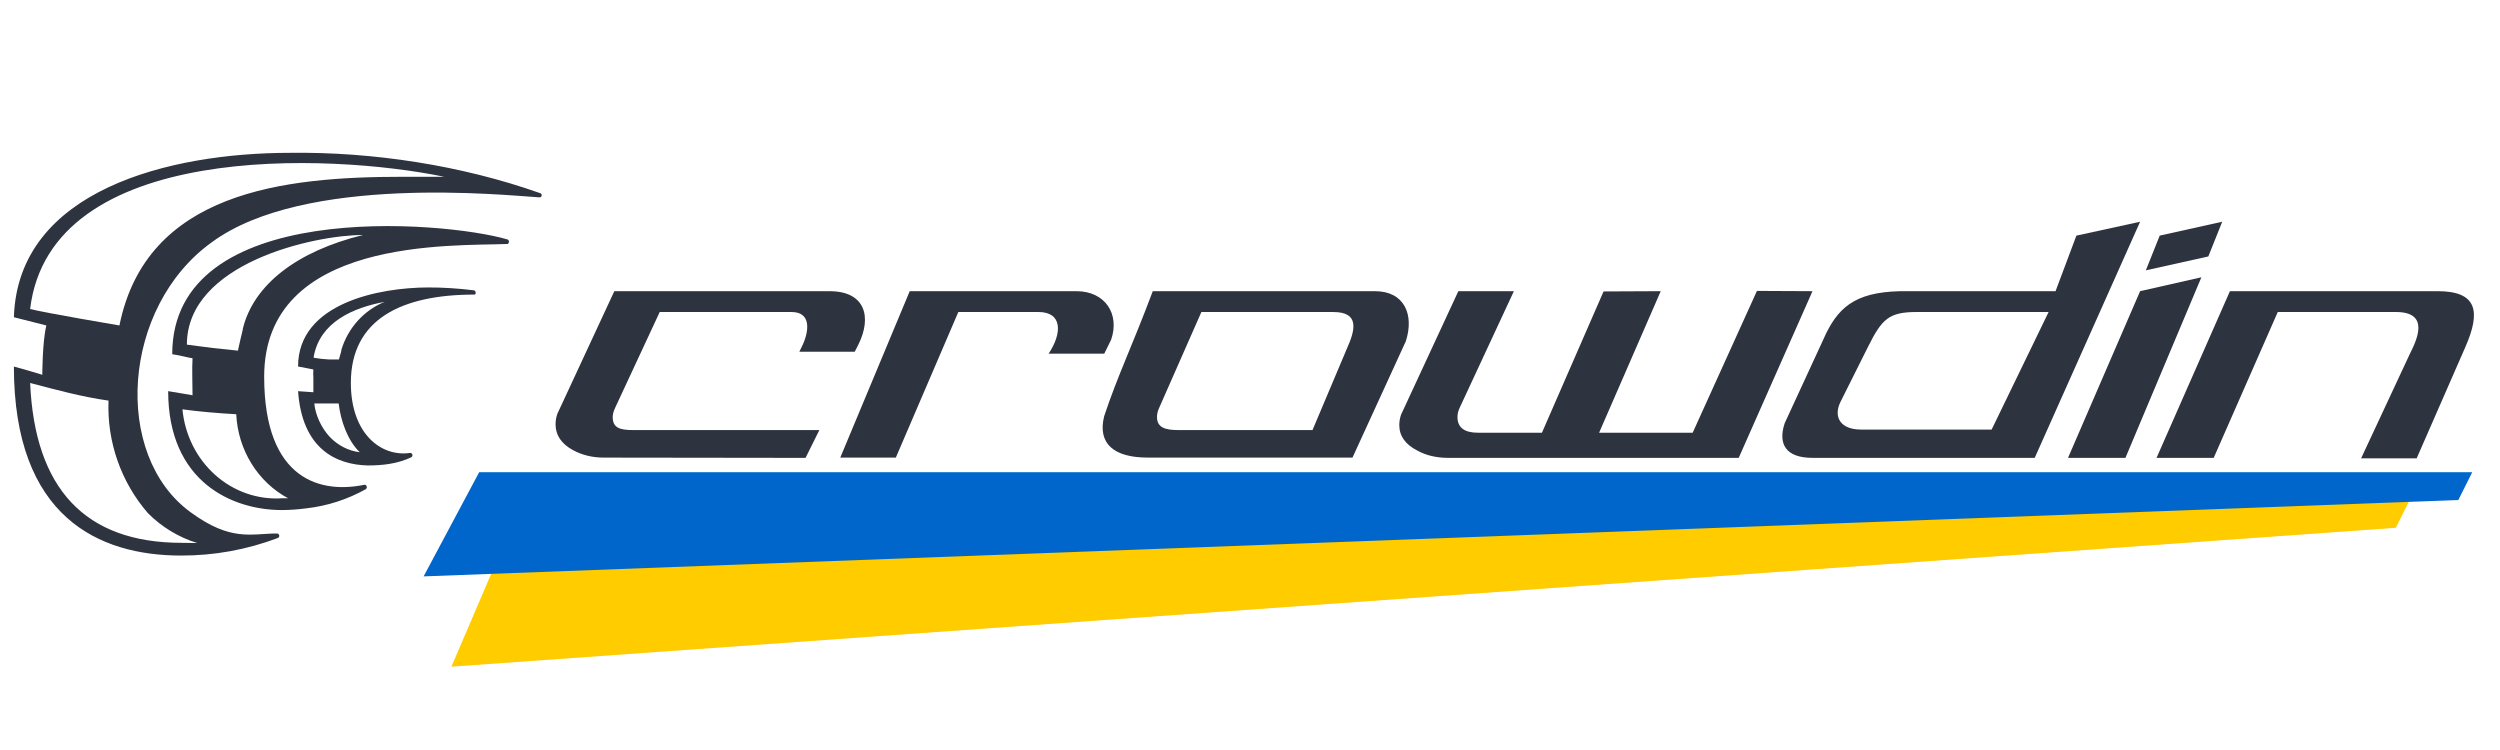
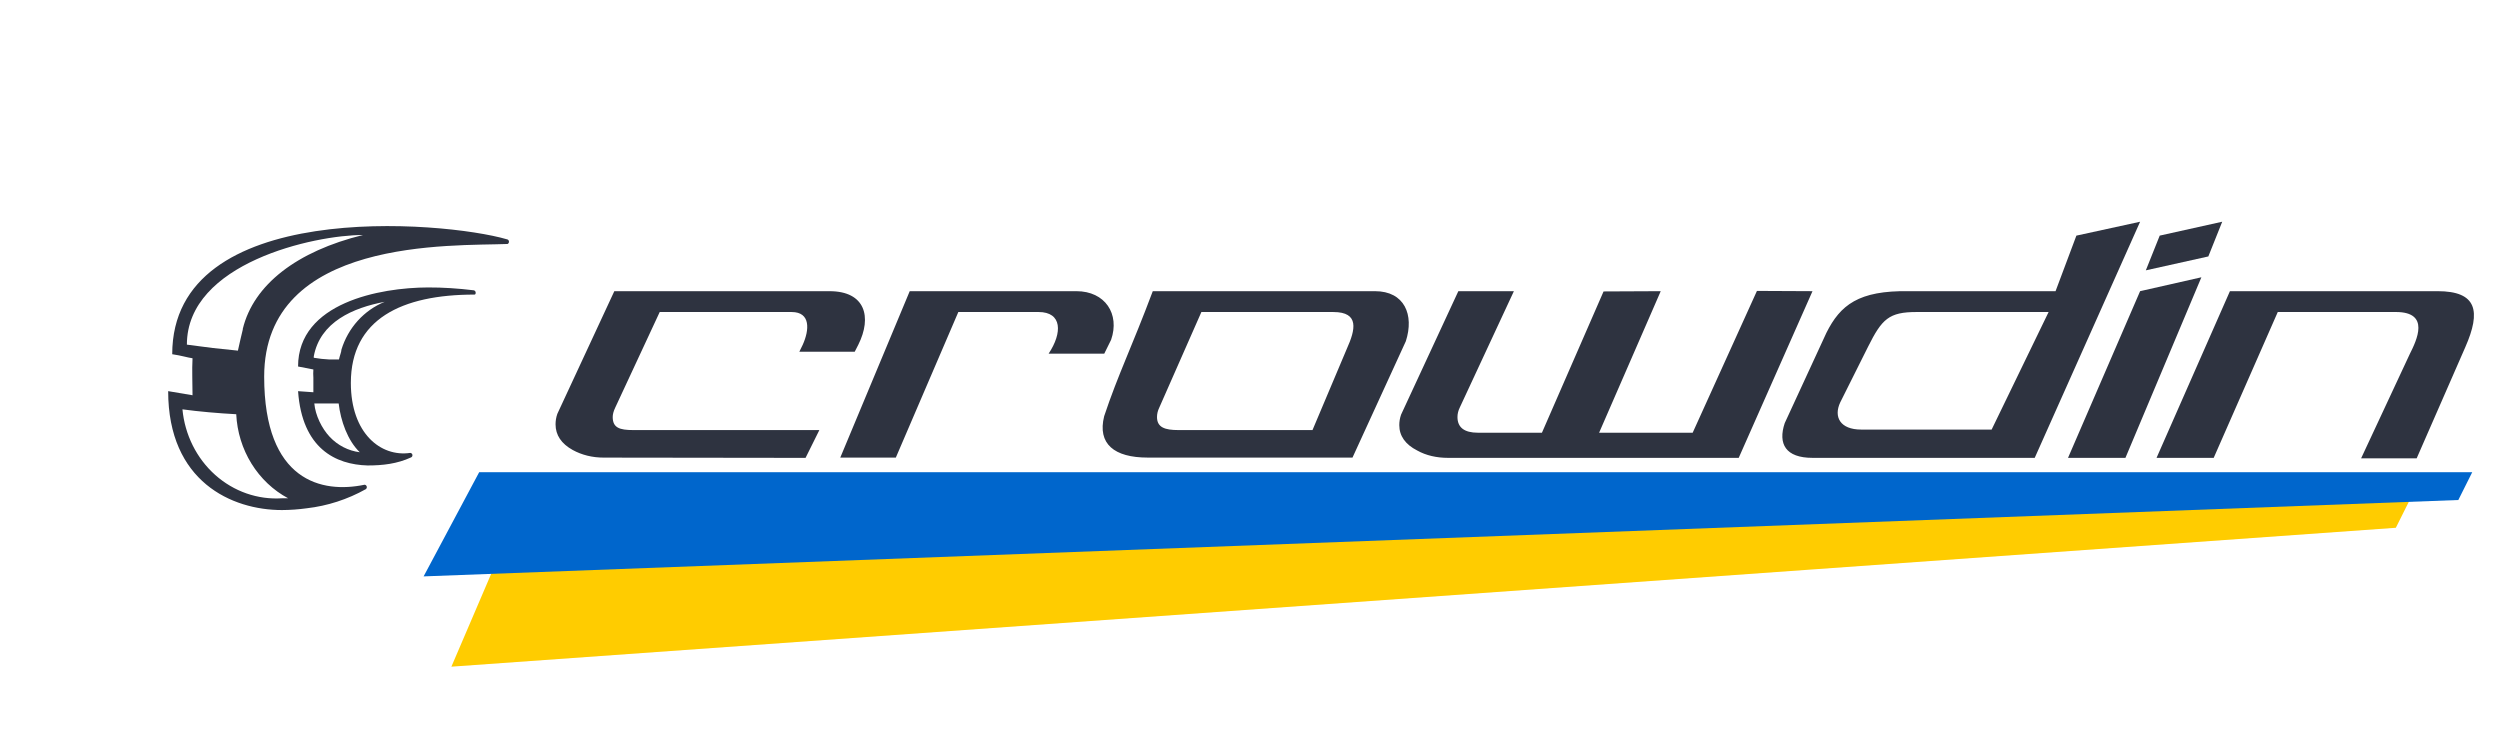
<svg xmlns="http://www.w3.org/2000/svg" fill="none" height="54" viewBox="0 0 180 54" width="180">
  <g fill="#2e3340">
    <path d="m45.59 30.965c-.983 0-1.475-.167-1.475-.94 0-.189.055-.415.182-.678l3.202-6.881h9.5c1.378 0 1.279 1.291.798 2.357l-.244.5h3.988l.256-.5c1-2 .501-3.857-2.066-3.857h-15.5l-4.104 8.834c-.091.264-.127.509-.127.754 0 .773.419 1.395 1.238 1.847.656.358 1.402.547 2.24.547l14.522.019.993-2zm31.91-10h-12l-5 11.981h4l4.5-10.481h5.773c1.712 0 1.727 1.5.727 3h4.006l.494-1c.642-1.855-.427-3.5-2.5-3.5zm21.5 0h-16c-1.5 4-2.5 6-3.5 9-.5 2 .732 2.981 3.13 2.981h14.75l3.84-8.378c.613-1.897-.092-3.603-2.221-3.603zm-4.5 10h-9.654c-.966 0-1.542-.186-1.542-.94 0-.226.054-.452.164-.678l3.032-6.881h9.5c1.895 0 1.588 1.276.978 2.631zm9.764 2h20.924l5.312-12-4-.019-4.627 10.21h-6.737l4.437-10.191-4.116.019-4.437 10.172h-4.607c-.983 0-1.475-.377-1.475-1.131 0-.226.054-.452.164-.678l3.898-8.381h-4l-4.123 8.89c-.091.264-.128.509-.128.754 0 .773.438 1.395 1.294 1.828.637.358 1.402.528 2.221.528zm49.824-17-4.588 1-1.5 4h-10.58c-3.604-.057-4.92 1-5.92 3l-3 6.5c-.5 1.5.07 2.5 2 2.5h16zm-20.088 14.964c-1.5 0-2-.905-1.5-1.964l2-4c1-2 1.5-2.5 3.5-2.5h9.5l-4.102 8.464zm19.032 2.035 5.468-13-4.412 1-5.19 12zm5.968-14.5 1-2.5-4.5 1-1 2.5zm16.5 2.5h-14.945l-5.283 12h4.115l4.613-10.5h8.5c2.5 0 1.5 2.035 1 3.035l-3.5 7.5h4l3.5-8c1.148-2.605.841-4.035-2-4.035z" />
    <path d="m34.116 20.902c-1.128-.138-2.237-.209-3.301-.206-3.453.009-9.354 1.102-9.354 5.692l1.102.214c-.015.199-.015.399 0 .598v1.042l-1.102-.078c.292 4.143 2.72 5.288 5.007 5.349 1.094 0 2.124-.117 3.133-.582.034-.016.062-.044.079-.079s.021-.075.012-.113c-.009-.038-.03-.072-.06-.095s-.067-.036-.105-.034c-2.108.306-4.266-1.405-4.266-5.037 0-4.597 3.657-6.363 8.899-6.363.119.015.134-.276-.044-.306zm-11.485 8.149h1.754c.143 1.233.638 2.667 1.52 3.511-.823-.104-1.586-.495-2.164-1.108-.578-.613-1.032-1.552-1.11-2.403zm1.952-3.874c0 .153-.119.429-.178.705h-.698c-.373-.017-.745-.058-1.114-.123.005-.035.005-.072 0-.107.46-2.467 2.821-3.494 5.108-3.922-.736.298-1.398.763-1.938 1.359-.54.597-.943 1.31-1.181 2.088z" />
    <path d="m36.499 17.229c-4.625-1.342-24.099-2.97-24.099 8.275.656.096 1.111.243 1.462.291-.047.856 0 1.794 0 2.663l-1.754-.296c0 6.51 4.58 8.562 8.194 8.562.597-.003 1.192-.046 1.784-.128 1.488-.171 2.932-.638 4.254-1.377.029-.021.051-.051.062-.086.012-.035.012-.073.002-.108-.01-.035-.031-.067-.059-.089-.028-.022-.062-.035-.097-.036-3.049.64-7.227-.224-7.227-7.781 0-10.054 13.575-9.393 17.524-9.553.034-.015.062-.042.08-.076s.025-.073.02-.111c-.005-.038-.022-.073-.048-.101-.026-.027-.06-.044-.097-.049zm-16.182 18.647c-1.754.117-3.482-.485-4.822-1.68-1.339-1.194-2.185-2.888-2.359-4.724 1.159.16 2.638.288 3.873.352.061 1.264.439 2.49 1.095 3.552.656 1.062 1.567 1.925 2.641 2.5zm-2.836-12.151c-.091.352-.229.977-.351 1.521l-1.829-.192-1.845-.24c0-5.879 9.175-7.895 12.683-7.895-4.757 1.169-7.88 3.573-8.658 6.759z" />
-     <path d="m38.879 13.904c-5.635-1.997-12.028-2.979-18.002-2.9-8.636 0-19.585 2.663-19.877 11.837l2.338.592c-.292 1.184-.292 3.551-.292 3.551s-1.333-.409-2.046-.592c0 10.85 6.131 13.608 12.032 13.608 2.383.007 4.747-.422 6.978-1.267.035-.016.064-.044.081-.079.017-.035.021-.075.012-.113-.009-.038-.031-.071-.062-.095-.031-.024-.069-.035-.107-.034-1.835 0-3.292.61-6.204-1.526-5.658-4.105-4.96-14.788 1.517-19.442 6.674-4.914 21.099-3.388 23.572-3.235.02.004.04.004.06 0.0.02-.004.039-.012.056-.023s.031-.026.043-.043.019-.036.023-.056c.004-.02.004-.041 0-.061-.004-.02-.012-.039-.023-.056s-.026-.032-.043-.043c-.017-.011-.036-.019-.056-.023zm-25.786 25.18c-7.008 0-10.589-3.939-10.923-11.508 1.903.497 3.698.992 5.644 1.268-.117 2.966.898 5.866 2.836 8.103.992.997 2.21 1.736 3.549 2.152zm15.881-26.355c-8.54 0-18.434 1.072-20.374 10.704 0 0-5.262-.888-6.431-1.184 1.462-12.133 21.631-11.217 29.815-9.521z" />
  </g>
  <path d="m35.5 41 138-5-1 2-140 10z" fill="#fc0" />
  <path d="m34.5 34h143.5l-1 2-146.5 5.5z" fill="#06c" />
</svg>